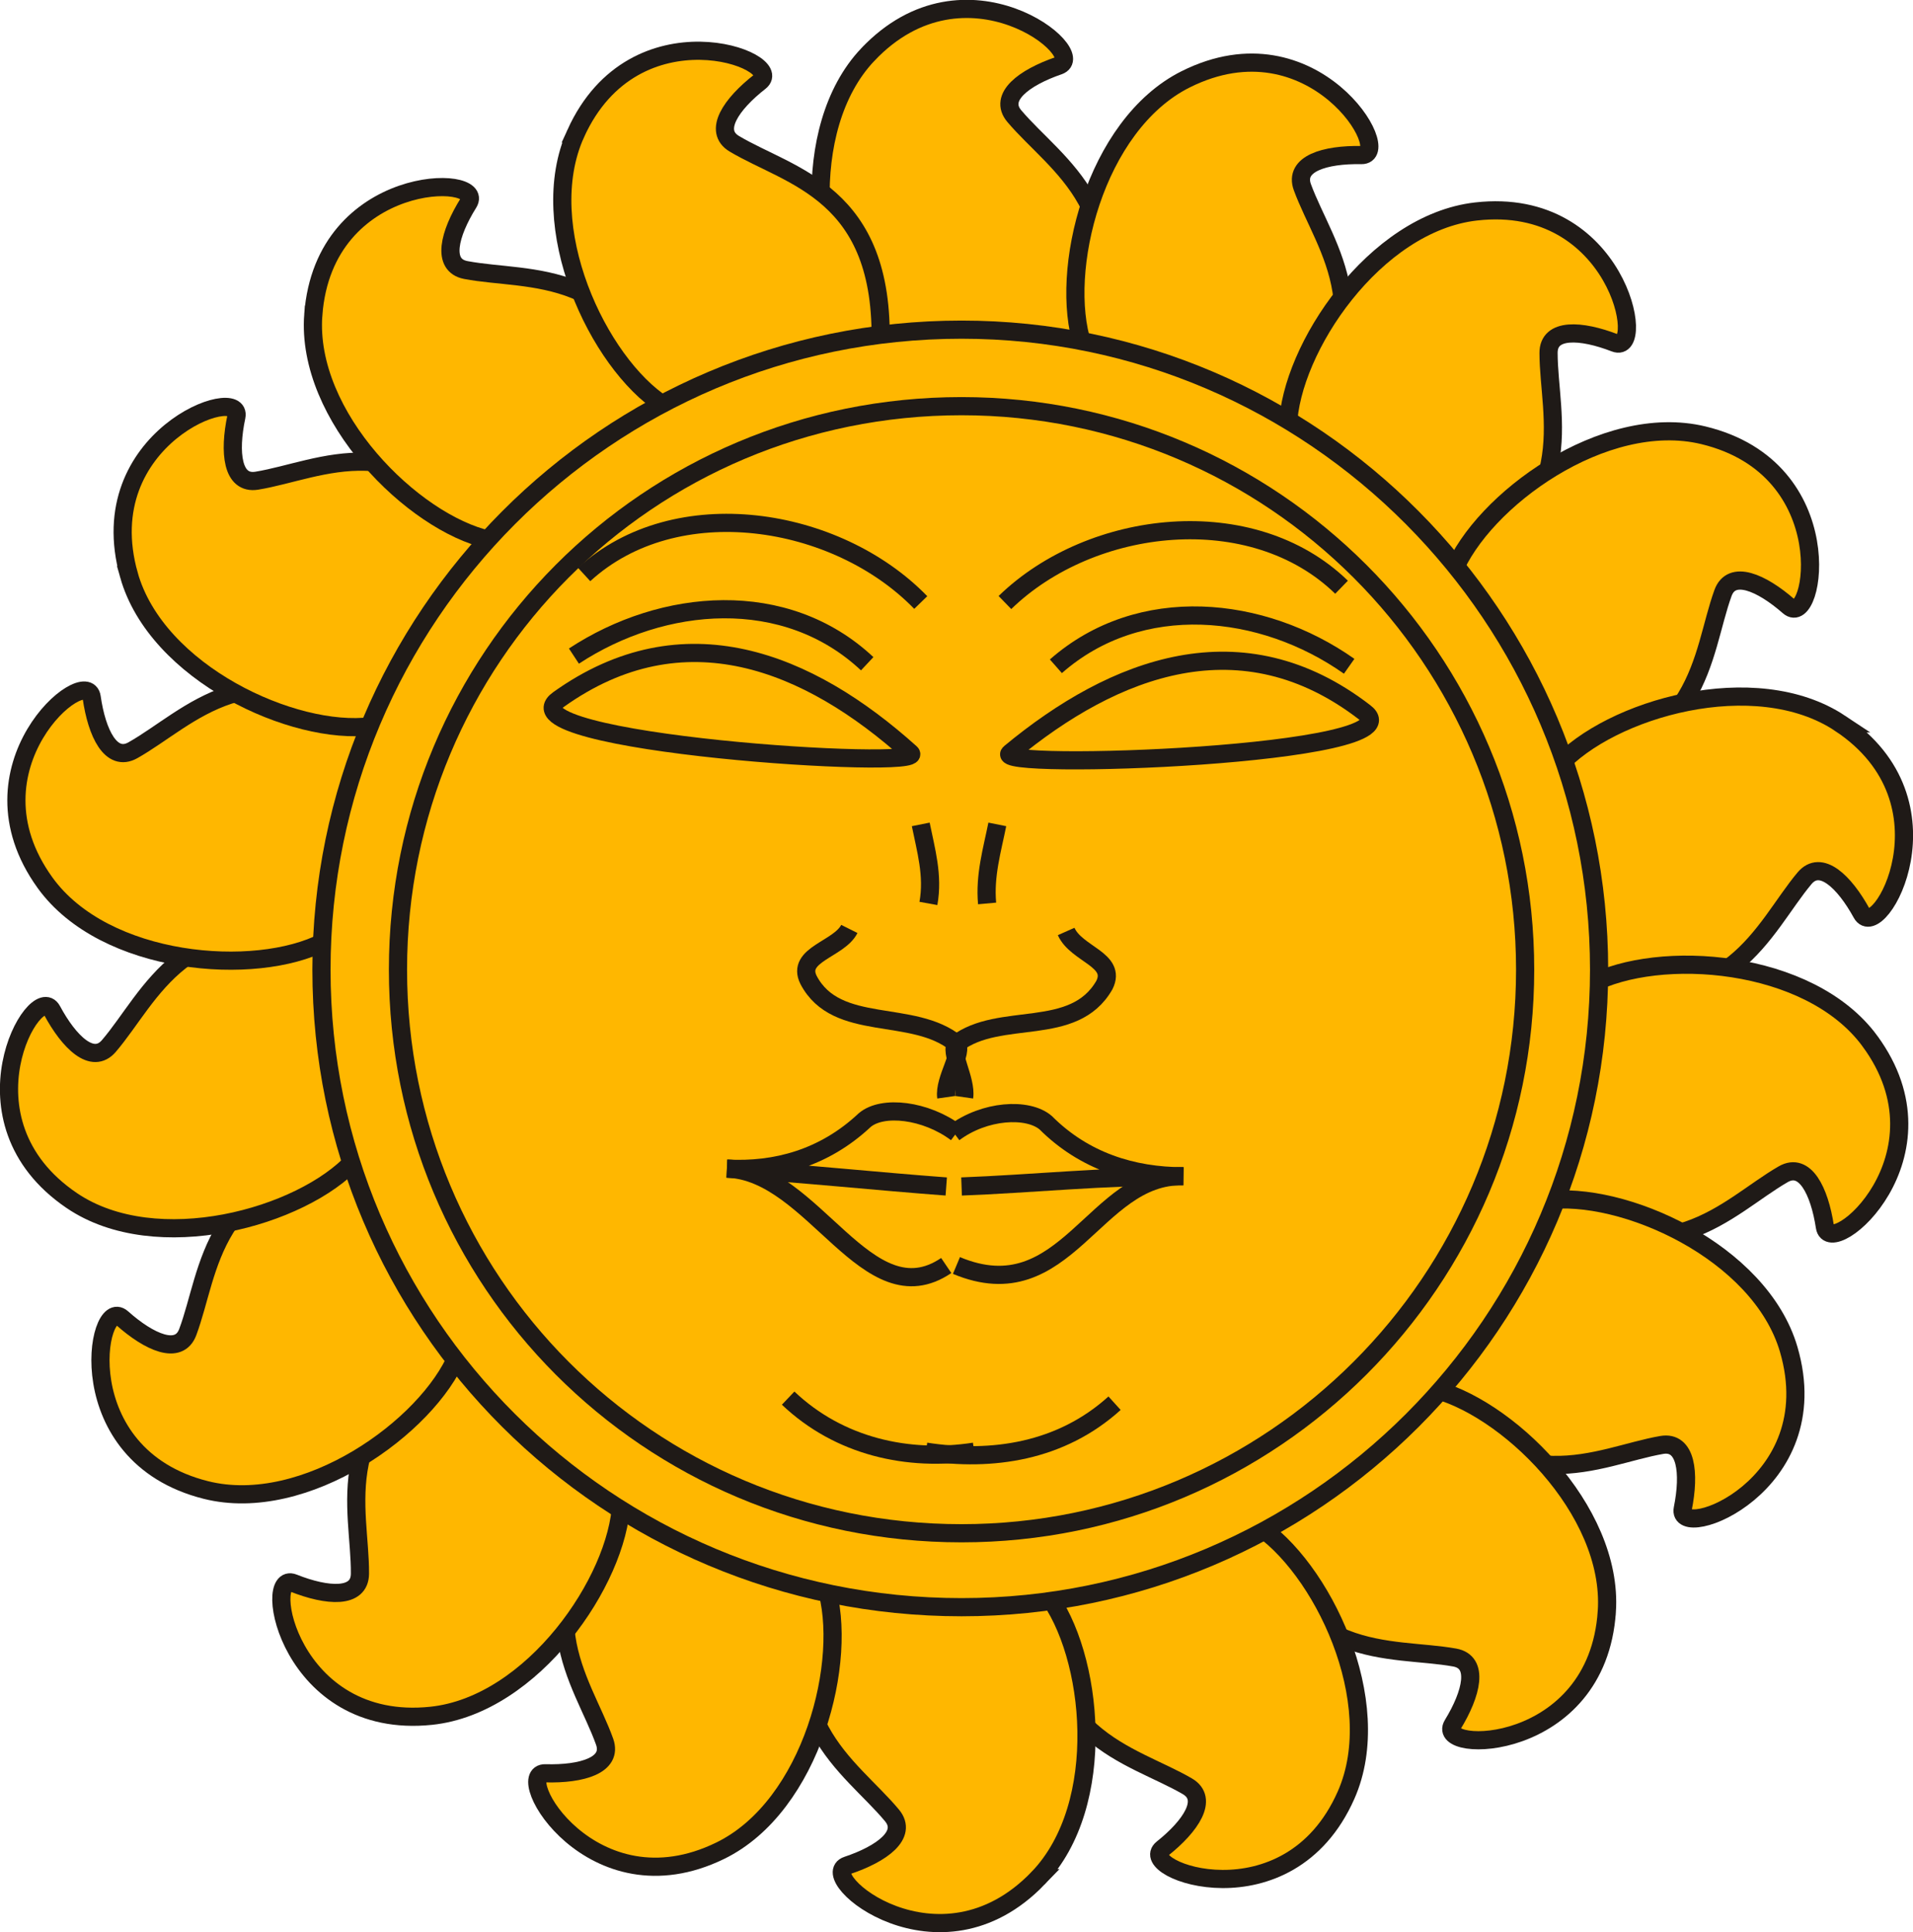
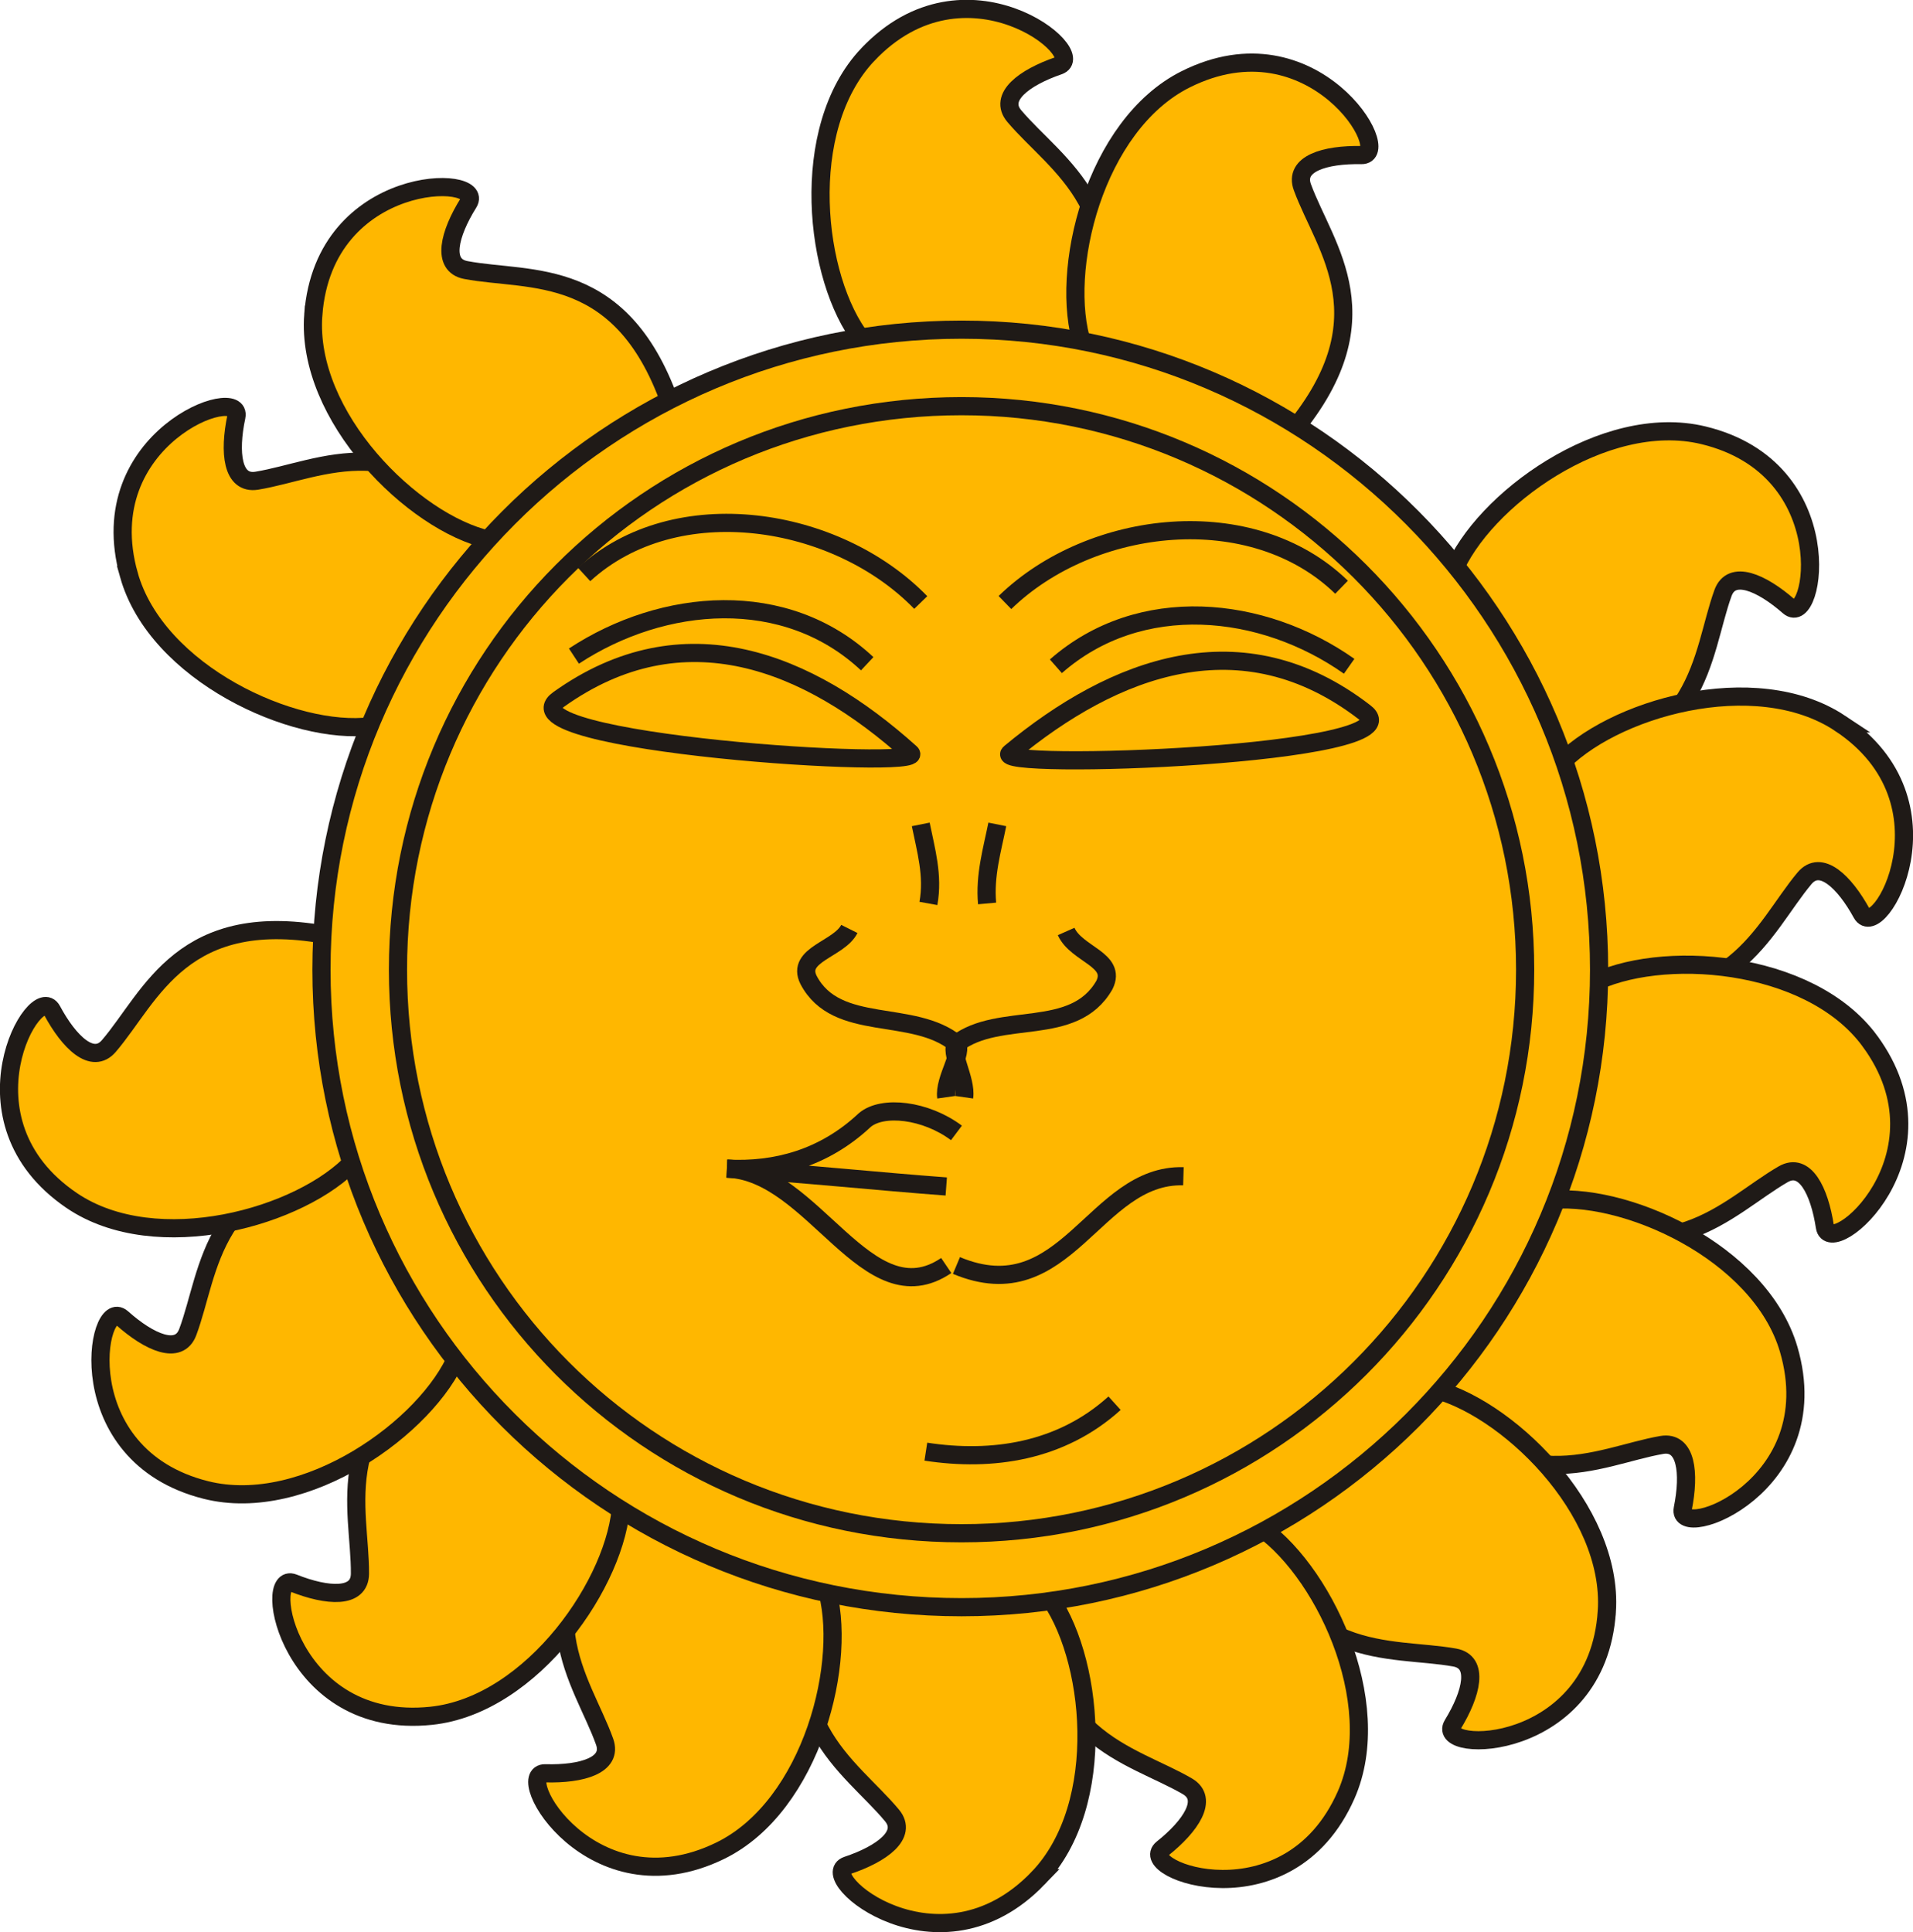
<svg xmlns="http://www.w3.org/2000/svg" xmlns:ns1="http://www.inkscape.org/namespaces/inkscape" xmlns:ns2="http://sodipodi.sourceforge.net/DTD/sodipodi-0.dtd" width="225.778mm" height="228.037mm" viewBox="0 0 800 808.006" id="svg2" version="1.1" ns1:version="0.91 r13725" ns2:docname="SunSymbol.svg">
  <defs id="defs4">
    <clipPath id="id0">
      <path ns1:connector-curvature="0" d="m 6500000,15909400 801930,0 c 189250,-89820 580580,-490790 580580,-490790 1077790,-1491570 -269440,-1504410 -269440,-1504410 l -1113070,0 -1113070,0 c 0,0 -1347230,12840 -266240,1504410 0,0 388130,400970 577380,490790 l 801930,0 z" id="path7" />
    </clipPath>
  </defs>
  <ns2:namedview id="base" pagecolor="#ffffff" bordercolor="#666666" borderopacity="1.0" ns1:pageopacity="0.0" ns1:pageshadow="2" ns1:zoom="0.82920188" ns1:cx="400.00002" ns1:cy="404.00294" ns1:document-units="px" ns1:current-layer="layer1" showgrid="false" fit-margin-top="0" fit-margin-left="0" fit-margin-right="0" fit-margin-bottom="0" ns1:window-width="1600" ns1:window-height="837" ns1:window-x="-8" ns1:window-y="-8" ns1:window-maximized="1" />
  <g ns1:label="Layer 1" ns1:groupmode="layer" id="layer1" transform="translate(-354.007,625.554)">
    <g transform="matrix(3.324682e-4,0,0,3.324682e-4,-5047.925,-3769.025)" style="fill-rule:evenodd" id="g5628">
      <path ns1:connector-curvature="0" style="fill:#ffb700;stroke:#1f1a17;stroke-width:22860" id="_150953856" d="m 17339365,9523788.7 c 123420,-130550 281700,-450 240200,13800 -43440,14930 -76080,39380 -55760,63430 53130,62860 158950,119050 91360,299360 -94250,-5920 -188490,-11840 -282730,-17750 -60270,-76690 -81310,-265480 6930,-358840 z" />
      <path ns1:connector-curvature="0" style="fill:#ffb700;stroke:#1f1a17;stroke-width:22860" id="_162767224" d="m 17739405,9554688.7 c 160710,-80310 264760,96190 220890,95350 -45920,-880 -84970,10890 -74130,40460 28350,77270 108480,166330 -16850,312530.3 -86510,-37890.3 -173000,-75770.3 -259500,-113650.3 -30310,-92710 14680,-277260 129590,-334690 z" />
-       <path ns1:connector-curvature="0" style="fill:#ffb700;stroke:#1f1a17;stroke-width:22860" id="_117774000" d="m 18104505,9720988.7 c 178500,-20310 215710,181160 174790,165330 -42830,-16580 -83560,-18910 -83510,12580 130,82300 44850,193450.3 -123020,287790.3 -68270,-65260 -136530,-130510 -204790,-195760.3 3330,-97480 108890,-255410 236530,-269940 z" />
      <path ns1:connector-curvature="0" style="fill:#ffb700;stroke:#1f1a17;stroke-width:22860" id="_113275456" d="m 18390505,10002489 c 174640,42140 140490,244160 107490,215250 -34560,-30260 -72010,-46420 -82770,-16830 -28100,77360 -24220,197100 -214260,228140 -41750,-84710 -83490,-169410 -125220,-254110 36550,-90430 189880,-202580.3 314760,-172450 z" />
      <path ns1:connector-curvature="0" style="fill:#ffb700;stroke:#1f1a17;stroke-width:22860" id="_115529496" d="m 18562605,10364889 c 149590,99480 48220,277530 27140,239060 -22080,-40280 -51720,-68300 -71980,-44190 -52930,63020 -90350,176840 -279510,140810 -10160,-93890 -20320,-187770 -30470,-281650 65350,-72410 247840,-125160 354820,-54030 z" />
      <path ns1:connector-curvature="0" style="fill:#ffb700;stroke:#1f1a17;stroke-width:22860" id="_162760864" d="m 18599905,10764389 c 106400,144760 -49890,277240 -56500,233870 -6920,-45400 -25150,-81890 -52450,-66190 -71340,41040 -145520,135120 -310860,36400 22670,-91680 45320,-183350 67980,-275020 86230,-45600 275740,-32560 351830,70940 z" />
      <path ns1:connector-curvature="0" style="fill:#ffb700;stroke:#1f1a17;stroke-width:22860" id="_154379128" d="m 18497905,11152489 c 50300,172470 -141950,243310 -133280,200300 9070,-45020 4460,-85550 -26560,-80170 -81090,14090 -183050,77020 -304490,-72420 52730,-78350 105460,-156680 158180,-235020 96630,-13260 270180,63980 306150,187310 z" />
      <path ns1:connector-curvature="0" style="fill:#ffb700;stroke:#1f1a17;stroke-width:22860" id="_154331904" d="m 18269105,11481989 c -11910,179260 -216790,179860 -193900,142440 23960,-39190 33530,-78840 2540,-84420 -81000,-14580 -198350,9560 -261180,-172460 76410,-55510 152800,-111010 229200,-166510 95320,20690 231850,152760 223340,280950 z" />
      <path ns1:connector-curvature="0" style="fill:#ffb700;stroke:#1f1a17;stroke-width:22860" id="_154318296" d="m 17941105,11713089 c -72670,164300 -265330,94600 -230990,67300 35940,-28590 58530,-62560 31340,-78430 -71090,-41480 -189600,-59050 -186190,-251580 90810,-25930 181610,-51870 272400,-77800 82450,52130 165390,223020 113440,340510 z" />
      <path ns1:connector-curvature="0" style="fill:#ffb700;stroke:#1f1a17;stroke-width:22860" id="_154284480" d="m 17553705,11817589 c -124610,129410 -281680,-2150 -240060,-16010 43570,-14530 76440,-38690 56340,-62920 -52550,-63350 -157850,-120500 -88610,-300180 94200,6780 188380,13560 282570,20340 59560,77240 78860,266220 -10240,358770 z" />
      <path ns1:connector-curvature="0" style="fill:#ffb700;stroke:#1f1a17;stroke-width:22860" id="_164151392" d="m 17153965,11782989 c -161440,78820 -263870,-98620 -220010,-97370 45910,1300 85070,-10120 74500,-39780 -27640,-77530 -106950,-167330 19720,-312360 86160,38680 172300,77350 258450,116020 29460,92990 -17230,277120 -132660,333490 z" />
      <path ns1:connector-curvature="0" style="fill:#ffb700;stroke:#1f1a17;stroke-width:22860" id="_116270216" d="m 16790365,11613289 c -178680,18670 -214030,-183140 -173260,-166930 42680,16970 83380,19680 83620,-11810 630,-82300 -43070,-193860 125660,-286650 67670,65880 135320,131760 202980,197630 -4220,97450 -111230,254400 -239000,267760 z" />
      <path ns1:connector-curvature="0" style="fill:#ffb700;stroke:#1f1a17;stroke-width:22860" id="_160501992" d="m 16507015,11329289 c -174250,-43750 -138240,-245440 -105500,-216230 34270,30570 71570,47080 82600,17580 28820,-77090 26030,-196870 216350,-226160 40970,85090 81930,170180 122890,255260 -37390,90090 -191740,200820 -316340,169550 z" />
      <path ns1:connector-curvature="0" style="fill:#ffb700;stroke:#1f1a17;stroke-width:22860" id="_154211048" d="m 16338275,10965189 c -148670,-100860 -45670,-277970 -24940,-239300 21710,40480 51090,68770 71560,44850 53510,-62530 91980,-176000 280800,-138240 9300,93980 18590,187950 27880,281920 -66020,71800 -248980,122880 -355300,50770 z" />
-       <path ns1:connector-curvature="0" style="fill:#ffb700;stroke:#1f1a17;stroke-width:22860" id="_62321232" d="m 16304625,10565389 c -105060,-145730 52440,-276770 58650,-233340 6500,45470 24400,82120 51840,66670 71710,-40380 146760,-133780 311180,-33540 -23510,91470 -47010,182920 -70510,274380 -86640,44800 -276020,30030 -351160,-74170 z" />
      <path ns1:connector-curvature="0" style="fill:#ffb700;stroke:#1f1a17;stroke-width:22860" id="_164232344" d="m 16410145,10178289 c -48710,-172930 144180,-242000.3 135120,-199070.3 -9480,44940.3 -5250,85510.3 25820,80400.3 81220,-13340 183750,-75320.3 303810,75220 -53450,77860 -106890,155710 -160330,233560 -96750,12370 -269580,-66460 -304420,-190110 z" />
      <path ns1:connector-curvature="0" style="fill:#ffb700;stroke:#1f1a17;stroke-width:22860" id="_164244648" d="m 16642025,9850888.7 c 13560,-179140 218440,-177860 195200,-140650 -24320,38960 -34250,78530 -3320,84390 80870,15330 198440,-7740 259590,174860 -76910,54800.3 -153810,109600.3 -230720,164400.3 -95120,-21570 -230430,-154890.3 -220750,-283000.3 z" />
-       <path ns1:connector-curvature="0" style="fill:#ffb700;stroke:#1f1a17;stroke-width:22860" id="_164242168" d="m 16972145,9622888.7 c 74180,-163630 266200,-92160 231600,-65170 -36200,28250 -59110,62010 -32060,78130 70710,42130 189060,60790 183870,253280 -91040,25100 -182070,50200 -273110,75300 -81960,-52890 -163330,-224530 -110300,-341540 z" />
      <g transform="translate(7472105.1,-4397411.6)" id="g525">
        <path ns1:connector-curvature="0" style="fill:#ffb700;stroke:#1f1a17;stroke-width:22860" id="_154546232" d="m 9985340,15874100 c 442660,0 801920,-359260 801920,-801920 0,-442670 -359260,-805130 -801920,-805130 -445870,0 -805130,362460 -805130,805130 0,442660 359260,801920 805130,801920 z" />
        <path ns1:connector-curvature="0" style="fill:#ffb700;stroke:#1f1a17;stroke-width:22860" id="_154572728" d="m 9985340,15781100 c 391340,0 708900,-317560 708900,-708900 0,-391340 -317560,-708900 -708900,-708900 -394550,0 -708900,317560 -708900,708900 0,391340 314350,708900 708900,708900 z" />
        <path ns1:connector-curvature="0" style="fill:none;stroke:#1f1a17;stroke-width:22860" id="_154577752" d="m 9934020,14610300 c -105860,-109060 -307940,-141140 -423420,-35290" />
        <path ns1:connector-curvature="0" style="fill:none;stroke:#1f1a17;stroke-width:22860" id="_154588536" d="m 9866650,14687300 c -102640,-96230 -256610,-83400 -368880,-9620" />
        <path ns1:connector-curvature="0" style="fill:#ffb700;stroke:#1f1a17;stroke-width:22860" id="_154602888" d="m 9921180,14799600 c -128300,-115470 -285480,-179630 -442660,-67360 -76980,54530 468330,89820 442660,67360 z" />
        <path ns1:connector-curvature="0" style="fill:none;stroke:#1f1a17;stroke-width:22860" id="_118056312" d="m 9934020,14889400 c 6410,32070 16030,64150 9620,99440" />
        <path ns1:connector-curvature="0" style="fill:none;stroke:#1f1a17;stroke-width:22860" id="_116054408" d="m 9844200,15020900 c -12830,25660 -67360,32080 -51320,64160 35280,67360 131510,35280 186040,80190 9630,9620 -16040,44910 -12830,67360" />
        <path ns1:connector-curvature="0" style="fill:none;stroke:#1f1a17;stroke-width:22860" id="_61518024" d="m 9978920,15277500 c -38490,-28870 -93020,-35290 -115470,-16040 -51330,48120 -112270,64150 -173220,60950 99440,6410 189250,16040 275860,22450" />
        <path ns1:connector-curvature="0" style="fill:none;stroke:#1f1a17;stroke-width:22860" id="_61155712" d="m 9690230,15322400 c 109060,3200 176420,189250 275860,121890" />
-         <path ns1:connector-curvature="0" style="fill:none;stroke:#1f1a17;stroke-width:22860" id="_114242840" d="m 9767220,15611100 c 64150,60950 150760,80190 234160,67360" />
        <path ns1:connector-curvature="0" style="fill:none;stroke:#1f1a17;stroke-width:22860" id="_113050728" d="m 10039900,14610300 c 109060,-105860 311150,-128310 423420,-19250" />
        <path ns1:connector-curvature="0" style="fill:none;stroke:#1f1a17;stroke-width:22860" id="_114317568" d="m 10104000,14690500 c 105860,-93020 259830,-76980 368890,0" />
        <path ns1:connector-curvature="0" style="fill:#ffb700;stroke:#1f1a17;stroke-width:22860" id="_115903392" d="m 10046300,14799600 c 131520,-109060 291910,-170010 445870,-51320 73780,54530 -474730,73780 -445870,51320 z" />
        <path ns1:connector-curvature="0" style="fill:none;stroke:#1f1a17;stroke-width:22860" id="_114214472" d="m 10030300,14889400 c -6420,32070 -16040,64150 -12830,99440" />
        <path ns1:connector-curvature="0" style="fill:none;stroke:#1f1a17;stroke-width:22860" id="_151262224" d="m 10116900,15024100 c 12830,28870 64160,35290 48120,67360 -38490,67360 -131520,32080 -186050,73780 -9620,9620 12830,44910 9630,67360" />
-         <path ns1:connector-curvature="0" style="fill:none;stroke:#1f1a17;stroke-width:22860" id="_61786088" d="m 9975720,15277500 c 38490,-28870 93020,-32080 115470,-12830 48120,48110 109060,67360 173220,67360 -102650,0 -192460,9620 -279070,12830" />
        <path ns1:connector-curvature="0" style="fill:none;stroke:#1f1a17;stroke-width:22860" id="_115495560" d="m 10264400,15332000 c -112270,-3210 -147560,170010 -285490,112270" />
        <path ns1:connector-curvature="0" style="fill:none;stroke:#1f1a17;stroke-width:22860" id="_118730720" d="m 10177800,15617500 c -67360,60950 -153970,73780 -237370,60950" />
      </g>
    </g>
  </g>
</svg>